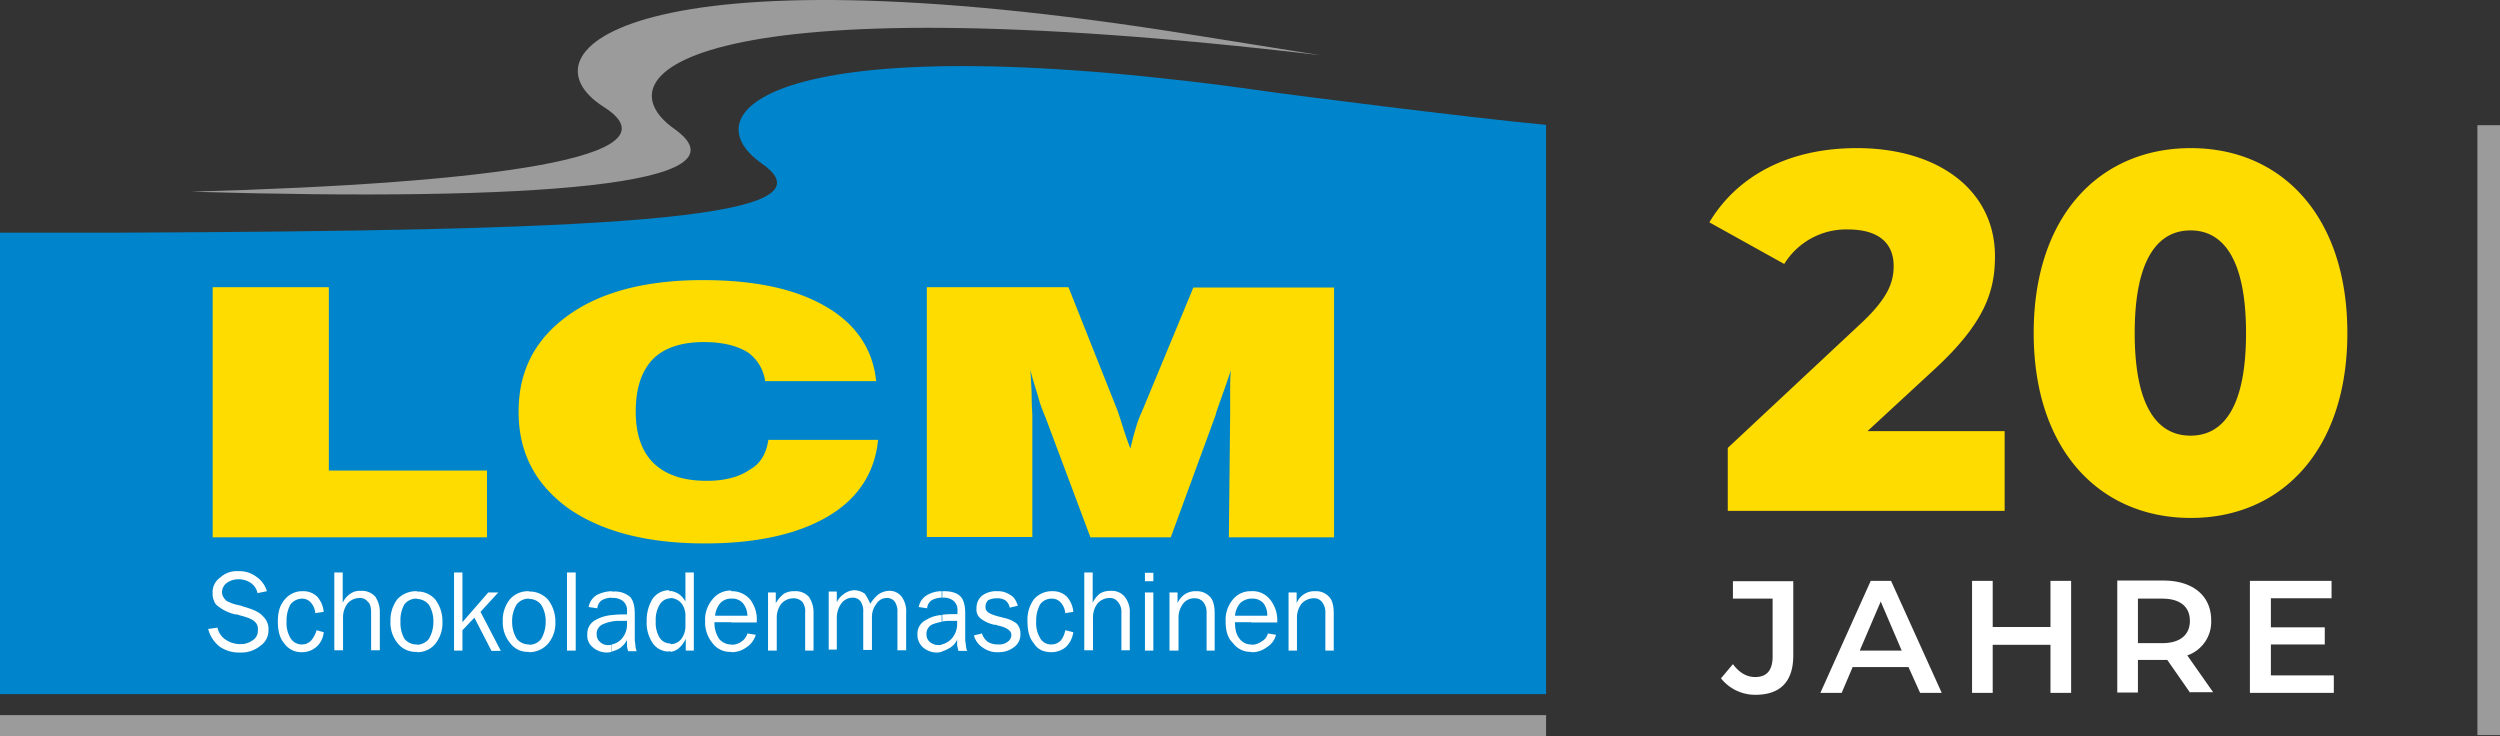
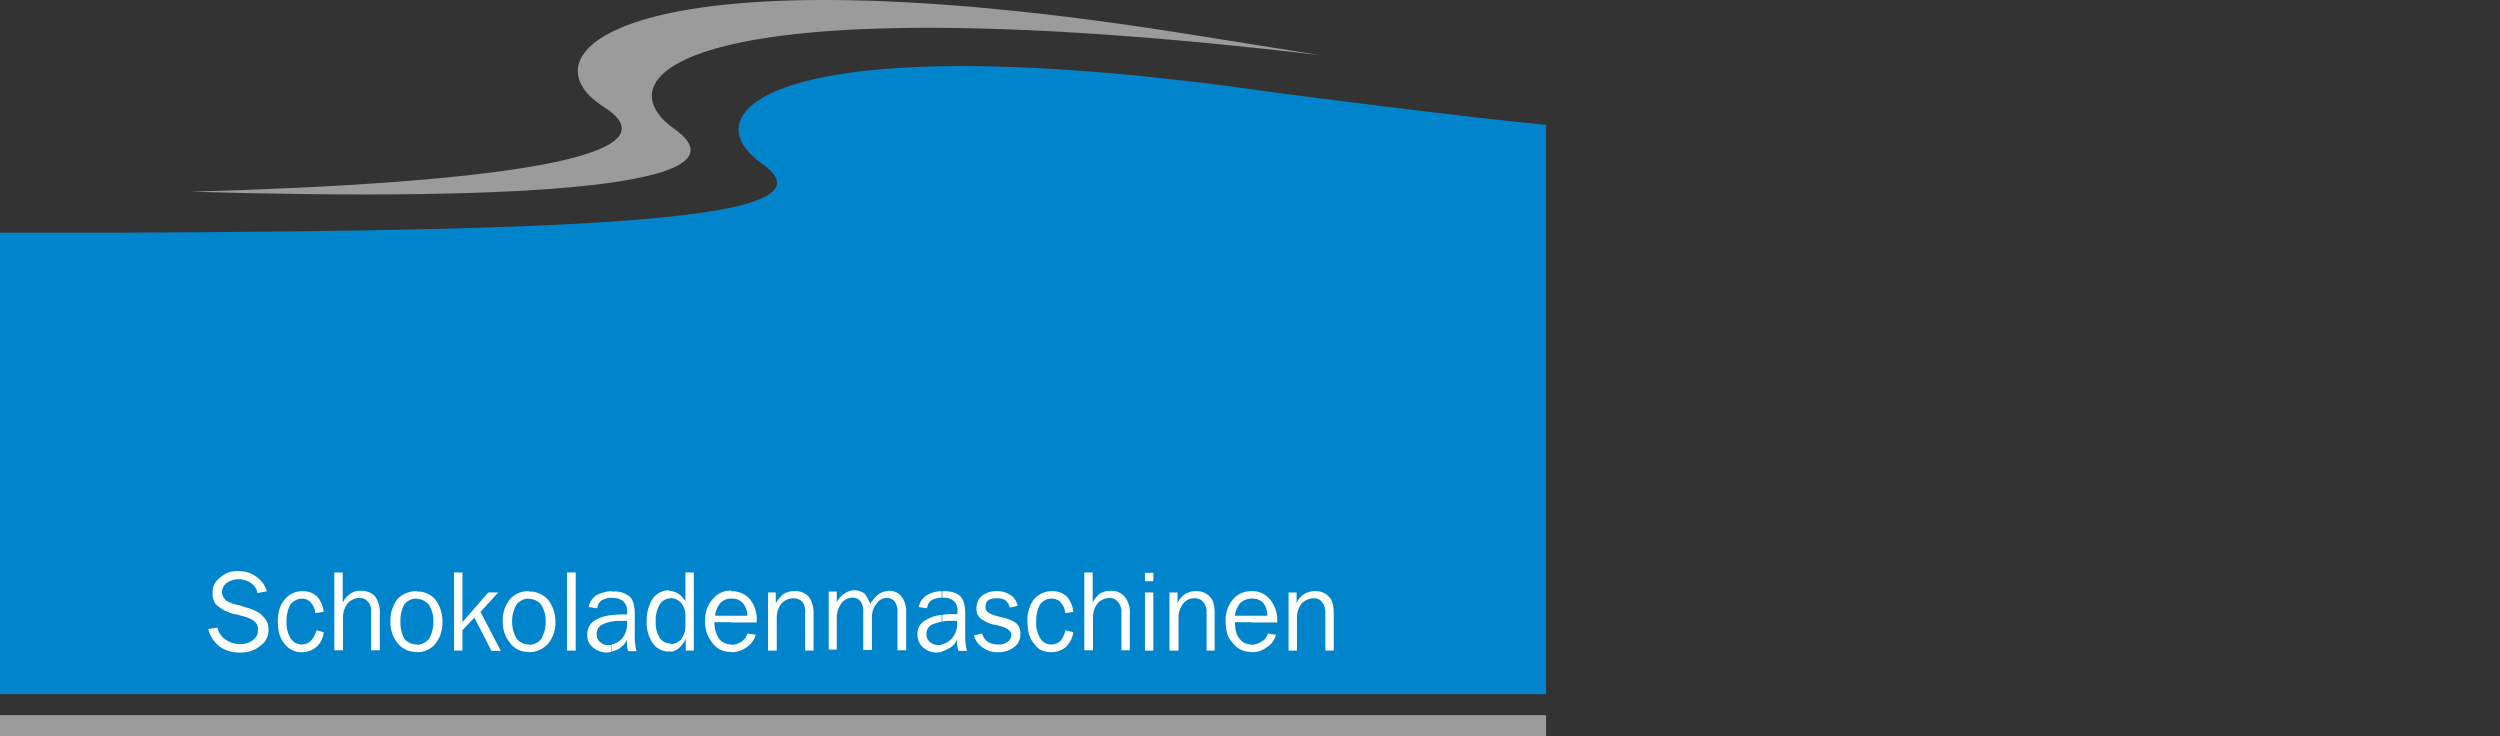
<svg xmlns="http://www.w3.org/2000/svg" viewBox="0 0 774.7 228.1">
  <rect x="0" y="0" width="774.7" height="228.1" fill="#333333" stroke="none" />
  <defs>
    <style>.cls-5{fill:#9c9b9b}</style>
  </defs>
  <g id="Ebene_2" data-name="Ebene 2">
    <g id="Ebene_1-2" data-name="Ebene 1">
      <path d="M479.1 215.1V38.7c-26.2-2.5-79.6-9.4-83.8-10-152.5-22-183 5.3-159.2 22C261.8 68.6 180 71.5 36.7 72.1H0v143z" fill-rule="evenodd" fill="#0085cc" />
-       <path d="M65.9 166.4V89h36v56.8h49v20.7h-85zm172.2-30.1h34c-1 10.2-6.2 18.2-15.5 23.7s-22.1 8.4-38.1 8.4c-18 0-32.1-3.7-42.4-10.9-10.2-7.4-15.4-17.2-15.4-29.9s5.1-22.5 15.4-29.9c10-7.2 24-10.9 41.6-10.9 16.2 0 28.8 2.7 38.2 8.2 9.2 5.3 14.6 13.1 15.6 23.1h-34.4a13 13 0 00-5.5-9c-3.3-2-7.8-3.1-13.5-3.1-7 0-12.3 1.8-15.8 5.3-3.5 3.7-5.3 9-5.3 16.2 0 7 1.8 12.3 5.5 16 3.9 3.7 9.2 5.5 16.6 5.5 5.5 0 10-1.2 13.3-3.5 3.3-1.8 5.1-5.1 5.7-9.2zm81.7 30.1h-32.6V89h43.9l15.3 38.5c.2.6.6 1.8 1.2 3.7s1.4 4.5 2.7 7.8c.6-2.7 1.2-4.9 1.8-6.8a29.05 29.05 0 011.7-4.5l16-38.6h43.6v77.4h-32.6l.4-38.1v-6.8c0-2.2 0-4.5.2-6.9-1.2 4-2.9 8.3-4.5 13.1l-.2.8-13.9 37.9h-24.9L324 129.4a52.94 52.94 0 01-2.1-5.7c-.6-2.3-1.6-5.1-2.6-9 .2 3.4.4 6.3.4 8.6 0 2.5.2 4.3.2 5.7v37.4z" fill="#ffdc00" fill-rule="evenodd" />
      <path d="M387.7 202.1v-2.3h.3a5.34 5.34 0 002.9-1 3.94 3.94 0 002-2.5l2.5.4a6.21 6.21 0 01-2.9 3.9 7.44 7.44 0 01-4.8 1.5zm0-9.3v-2h5a6.05 6.05 0 00-1.2-3.9 4.46 4.46 0 00-3.5-1.4h-.3v-2.3h.1a6.83 6.83 0 015.7 2.5 10.12 10.12 0 012.3 6.8v.4h-8.1zm11.6 8.8v-18h2.5v3.3a5.91 5.91 0 015.8-3.7 5.37 5.37 0 014.3 1.8c1 1 1.4 2.9 1.4 5.1v11.5h-2.6v-11.7a5 5 0 00-1-3.3 3 3 0 00-2.7-1.2 5.12 5.12 0 00-3.7 1.7 7.1 7.1 0 00-1.4 4.5v10zm-11.6-18.4v2.3a5.22 5.22 0 00-3.4 1.4 7 7 0 00-1.6 3.9h5v2h-5c0 2.3.4 3.9 1.4 5.1a4.28 4.28 0 003.6 1.8v2.3a6.65 6.65 0 01-5.6-2.7c-1.7-1.6-2.3-3.9-2.3-6.8a9.81 9.81 0 012.3-6.8 7.05 7.05 0 015.6-2.5zm-95.9 18.7v-2.2a5.89 5.89 0 003.1-1.8 6.73 6.73 0 001.7-4.5v-1h-2a10.57 10.57 0 00-2.6.2v-2.1a28.51 28.51 0 013.1-.2h1.6v-1a3.72 3.72 0 00-1.2-3.1 4.8 4.8 0 00-3.3-1h-.2v-2h.6c2.3 0 4.1.6 5.1 1.7s1.4 2.9 1.4 5.3v7.8c0 .8.2 1.4.2 2a5.93 5.93 0 00.4 1.7H297c-.2-.6-.2-1-.4-1.7v-1.8a5.65 5.65 0 01-2.7 2.8 9.49 9.49 0 01-2.1.9zm10-5l2.5-.6a5.08 5.08 0 001.8 2.6 5.87 5.87 0 003.2.8 4.18 4.18 0 002.9-.8 2.51 2.51 0 001.2-2.2c0-1.2-1.4-2.3-4.3-2.9a1.8 1.8 0 00-1-.2 10.77 10.77 0 01-4.3-2 3.59 3.59 0 01-1.2-3.1 4.92 4.92 0 011.7-3.9 7.3 7.3 0 014.7-1.4 6.65 6.65 0 014.1 1.2c1.2.6 1.8 1.8 2.3 3.3l-2.5.6a3.74 3.74 0 00-1.4-2.3 4.69 4.69 0 00-2.7-.6 5.54 5.54 0 00-2.6.6 2.82 2.82 0 00-.8 2.3c0 1.2 1.2 2 3.9 2.7.6.2 1.2.2 1.4.4a9.68 9.68 0 014.3 1.8 4.31 4.31 0 011.2 3.3 4.7 4.7 0 01-1.8 3.9 7.63 7.63 0 01-4.9 1.7 7.51 7.51 0 01-4.9-1.4 6.42 6.42 0 01-2.8-3.8zm28.3-6.9a5.57 5.57 0 00-1.4-3.3 3.7 3.7 0 00-2.9-1.2 4.36 4.36 0 00-3.5 1.8 10.4 10.4 0 00-1.2 5.3 8.93 8.93 0 001.2 5.1 3.76 3.76 0 003.5 2 4 4 0 002.9-1.2 6.77 6.77 0 001.4-3.2l2.5.6a8 8 0 01-2.2 4.5 6.93 6.93 0 01-4.5 1.7c-2.5 0-4.3-.8-5.5-2.7-1.4-1.6-2-3.9-2-6.8a10.68 10.68 0 012-6.9 7.36 7.36 0 015.9-2.5 6.13 6.13 0 014.3 1.7 8.15 8.15 0 012 4.7l-2.5.4zm5.9 11.6v-24.2h2.6v9.4a7.6 7.6 0 012.3-2.9 6 6 0 013.3-.8 5.11 5.11 0 014.3 1.8 7.4 7.4 0 011.6 5.1v11.5h-2.6v-11.7a4.52 4.52 0 00-1.1-3.3 3 3 0 00-2.6-1.2 5 5 0 00-3.7 1.7 7.1 7.1 0 00-1.4 4.5v10H336zm18.8 0v-18h2.6v18zm0-21.5v-2.6h2.6v2.6zm7.6 21.5v-18h2.5v3.3a6.48 6.48 0 012.5-2.9 6 6 0 013.3-.8 5.51 5.51 0 014.3 1.8c1 1 1.4 2.9 1.4 5.1v11.5h-2.5v-11.7a5 5 0 00-1-3.3 3.22 3.22 0 00-2.6-1.2 4.26 4.26 0 00-3.7 1.7 7.1 7.1 0 00-1.4 4.5v10zm-70.6-18.4v2a6.71 6.71 0 00-3.1.8 3.3 3.3 0 00-1.4 2.5l-2.6-.4a5.35 5.35 0 012.6-3.7 9 9 0 014.5-1.2zm0 7.4v2.1a13 13 0 00-2.9.8 3.15 3.15 0 00-1.8 3.1 2.93 2.93 0 001 2.3 4.06 4.06 0 002.7 1 3.4 3.4 0 001-.1v2.2a6.75 6.75 0 01-1.4.2 6.44 6.44 0 01-4.5-1.7 5.19 5.19 0 01-1.6-3.9 4.68 4.68 0 012.7-4.5 9.72 9.72 0 014.8-1.5zm-65.2 11.5v-2.3h.1a5.22 5.22 0 003.1-1 4.42 4.42 0 001.8-2.5l2.6.4a7 7 0 01-2.9 3.9 7.76 7.76 0 01-4.7 1.5zm0-9.3v-2h5a6.15 6.15 0 00-1.4-3.9 4.32 4.32 0 00-3.5-1.4h-.1v-2.3a7.47 7.47 0 015.8 2.5 10.06 10.06 0 012.1 6.8v.4h-7.9zm11.4 8.8v-18h2.4v3.3a10.48 10.48 0 012.5-2.9 6 6 0 013.3-.8 5.52 5.52 0 014.5 1.8 8.62 8.62 0 011.4 5.1v11.5h-2.6v-11.7a5 5 0 00-.8-3.3 3.7 3.7 0 00-2.9-1.2 5 5 0 00-3.7 1.7 7.1 7.1 0 00-1.4 4.5v10zm31.7-14.5a10.48 10.48 0 012.5-2.9 6.13 6.13 0 013.1-1.1 4.71 4.71 0 014.1 1.8 7.75 7.75 0 011.4 5.1v11.5h-2.7v-11.7a5.39 5.39 0 00-.8-3.3 2.91 2.91 0 00-2.5-1.2 3.72 3.72 0 00-3.2 1.8 6.54 6.54 0 00-1.4 4.3v10h-2.7v-11.7a5.39 5.39 0 00-.8-3.3 2.91 2.91 0 00-2.5-1.2 4.36 4.36 0 00-3.5 1.8 7.87 7.87 0 00-1.4 4.3v10h-2.5v-18h2.5v3.3a6.55 6.55 0 012.3-2.6 5.54 5.54 0 013.1-1.1 5.68 5.68 0 013.3 1.1 22.68 22.68 0 011.7 3.1zm-43.1-3.9v2.3a4.44 4.44 0 00-3.4 1.4 7 7 0 00-1.6 3.9h5v2h-5.2a8.85 8.85 0 001.4 5.1 4.65 4.65 0 003.8 1.8v2.3h-.1a6.7 6.7 0 01-5.7-2.7 10.12 10.12 0 01-2.3-6.8 9.81 9.81 0 012.3-6.8 7.1 7.1 0 015.7-2.7h.1zM207.8 202v-2.4h.1a4.17 4.17 0 003.3-1.7 6.65 6.65 0 001.2-4.1v-2.7a6.26 6.26 0 00-1.2-4.1 4.69 4.69 0 00-3.4-1.7v-2.2a7.8 7.8 0 012.3.8 7 7 0 012.3 2.5v-9h2.6v24.2h-2.5v-3.7a8.38 8.38 0 01-2.3 3.1 5.13 5.13 0 01-2.4 1zm0-18.8v2.2h-.1a4 4 0 00-3.3 2 9.16 9.16 0 00-1.2 5.1 8.93 8.93 0 001.2 5.1 3.93 3.93 0 003.4 1.8v2.4c-.3 0-.5.1-.7.1a6 6 0 01-4.9-2.7 11.22 11.22 0 01-1.8-6.8 12.55 12.55 0 011.8-6.8 6.27 6.27 0 015.1-2.7c.1.3.3.3.5.3zm-18.2 18.7v-2.2a5.54 5.54 0 003.1-1.8 6.67 6.67 0 001.6-4.5v-1h-2.2a10.14 10.14 0 00-2.5.2v-2a28.51 28.51 0 013.1-.2h1.6v-1a3.72 3.72 0 00-1.2-3.1 4.8 4.8 0 00-3.3-1h-.2v-2h.6a7.29 7.29 0 015.1 1.7c1 1.2 1.4 2.9 1.4 5.3v7.8c0 .8.2 1.4.2 2a5.93 5.93 0 00.4 1.7h-2.6a4.71 4.71 0 01-.4-1.7v-1.8a7.06 7.06 0 01-2.6 2.8 13.06 13.06 0 01-2.1.8zm0-18.7v2a6.71 6.71 0 00-3.1.8 3.3 3.3 0 00-1.4 2.5l-2.7-.4a5.55 5.55 0 012.5-3.7 10.84 10.84 0 014.7-1.2zm0 7.4v2a11 11 0 00-2.9.9 3.15 3.15 0 00-1.8 3.1 2.93 2.93 0 001 2.3 3.46 3.46 0 002.6 1 3.08 3.08 0 001-.1v2.2a6.75 6.75 0 01-1.4.2 6.62 6.62 0 01-4.5-1.7 4.56 4.56 0 01-1.6-3.9 4.76 4.76 0 012.6-4.5 12.26 12.26 0 015-1.5zm-25.7 11.5v-2.3a4.65 4.65 0 003.8-1.8 10.37 10.37 0 001.4-5.3 9.57 9.57 0 00-1.4-5.3 4.65 4.65 0 00-3.8-1.8v-2.3a7.69 7.69 0 015.9 2.5 11 11 0 012.3 6.9 9.81 9.81 0 01-2.3 6.8 7.76 7.76 0 01-5.9 2.6zm11.8-.5v-24.2h2.7v24.2zm-11.8-18.4v2.3h-.1a4.73 4.73 0 00-3.7 1.8 9.83 9.83 0 00-1.4 5.3 10.09 10.09 0 001.4 5.3 4.73 4.73 0 003.7 1.8h.1v2.3h-.1a6.7 6.7 0 01-5.7-2.7 10.12 10.12 0 01-2.3-6.8 10.26 10.26 0 012.3-6.9 7.54 7.54 0 015.8-2.4zm-34.7 18.9v-2.3a4.88 4.88 0 003.7-1.8 10.37 10.37 0 001.4-5.3 9.57 9.57 0 00-1.4-5.3 4.88 4.88 0 00-3.7-1.8v-2.3a7.23 7.23 0 015.7 2.5 11 11 0 012.2 6.9 10.27 10.27 0 01-2.2 6.8 7.17 7.17 0 01-5.7 2.6zm11.5-.5v-24.2h2.6v15.4l8-9.2h3.1l-5.5 6 6.3 12.1h-2.9l-5.3-10.3-3.7 3.9v6.3zm-76.2-6.7l2.9-.4a5.79 5.79 0 002.5 3.7 8 8 0 004.5 1.4 6.05 6.05 0 003.9-1.2 3.37 3.37 0 001.6-3.1 3 3 0 00-1-2.7c-.8-.8-2.5-1.4-4.9-2a1.5 1.5 0 00-1-.2 13.42 13.42 0 01-5.5-2.6 3 3 0 01-1.2-1.7 4.31 4.31 0 01-.4-2.2 5.44 5.44 0 012.3-4.9 7.5 7.5 0 015.7-2 8.6 8.6 0 015.5 1.7 8.12 8.12 0 013.3 4.5l-2.9.6a5 5 0 00-2-3.1 6.67 6.67 0 00-3.9-1.2 6.07 6.07 0 00-3.7 1.2 3.55 3.55 0 00-1.4 2.9 2.89 2.89 0 00.4 1.4 5.3 5.3 0 001 1.2 13.57 13.57 0 004.1 1.4 8.34 8.34 0 011.2.4c2.9.8 4.9 1.7 5.9 2.9a5.37 5.37 0 011.8 4.3 5.72 5.72 0 01-2.5 4.9 9.22 9.22 0 01-6.3 2.1 10.44 10.44 0 01-6.3-1.8 10.26 10.26 0 01-3.6-5.5zm64.7-11.7v2.3a4.7 4.7 0 00-3.9 1.8 9.91 9.91 0 00-1.2 5.3 10.15 10.15 0 001.2 5.3 4.7 4.7 0 003.9 1.8v2.3a7.13 7.13 0 01-6-2.7 10.09 10.09 0 01-2.2-6.8 10.75 10.75 0 012.2-6.9 8 8 0 016-2.4zM97.7 190a5.57 5.57 0 00-1.4-3.3 3.52 3.52 0 00-2.6-1.2 4.73 4.73 0 00-3.7 1.8 10.4 10.4 0 00-1.2 5.3 8.93 8.93 0 001.2 5.1 4 4 0 003.5 2 3.85 3.85 0 002.9-1.2 8.06 8.06 0 001.7-3.2l2.2.6a6.66 6.66 0 01-6.7 6.2 6.46 6.46 0 01-5.5-2.7c-1.4-1.6-2-3.9-2-6.8s.6-5.1 2.2-6.9a7 7 0 015.7-2.5 6.13 6.13 0 014.3 1.7 8.15 8.15 0 012 4.7l-2.6.4zm5.9 11.6v-24.2h2.6v9.4a6.48 6.48 0 012.5-2.9 4.94 4.94 0 013.1-.8 5.52 5.52 0 014.5 1.8 8.62 8.62 0 011.4 5.1v11.5H115v-11.7c0-1.4-.2-2.7-1-3.3a3 3 0 00-2.6-1.2 5 5 0 00-3.7 1.7 7.1 7.1 0 00-1.4 4.5v10h-2.7z" fill="#fff" fill-rule="evenodd" />
      <path d="M59.2 59.4c93.7-2.6 152.2-10.7 128-26.2C160 16.1 196-17.1 369 10.7c15 2.4 28.3 4.5 40.1 6.4-194-22.9-223.8 6-200.2 22.8 25 17.6-44.5 22.6-149.7 19.5z" fill="#9c9b9b" fill-rule="evenodd" />
      <path class="cls-5" d="M0 221.6h479.1v6.5H0z" />
-       <path d="M621.2 133.6v24.7h-85.8v-19.5l41.3-38.6c8.8-8.2 10.1-13.2 10.1-17.8 0-7.1-4.7-11.3-14.2-11.3a22.54 22.54 0 00-19.7 10.7l-23.2-12.9c8.3-13.9 23.9-23 45.7-23 25.3 0 42.8 13.1 42.8 33.5 0 10.7-3 20.5-18.7 35l-20.8 19.2zm9-30.4c0-36.4 20.5-57.3 48.7-57.3 28 0 48.5 20.9 48.5 57.3s-20.5 57.3-48.5 57.3c-28.2 0-48.7-21-48.7-57.3zm65.8 0c0-23.1-7.2-31.8-17.2-31.8s-17.3 8.7-17.3 31.8 7.2 31.8 17.3 31.8 17.2-8.7 17.2-31.8z" fill="#ffdc00" />
-       <path d="M533.3 210.2l3.7-4.4c1.9 2.6 4.2 4 6.9 4 3.6 0 5.4-2.1 5.4-6.4v-17.9H537v-5.4h18.7v23c0 8.2-4.1 12.2-11.7 12.2a13.48 13.48 0 01-10.7-5.1zm58.1-3.5h-17.3l-3.4 8h-6.6l15.6-34.7h6.3l15.7 34.7H595zm-2.1-5.1l-6.5-15.2-6.5 15.2zm52.5-21.6v34.7h-6.4v-14.9h-17.9v14.9h-6.4V180h6.4v14.3h17.9V180zm36.9 34.7l-7.1-10.2h-9.1v10.1h-6.4v-34.7h14.3c9.1 0 14.8 4.7 14.8 12.3a11 11 0 01-7.4 10.9l8 11.4h-7.1zm-8.7-29.2h-7.5v13.8h7.5c5.6 0 8.6-2.6 8.6-6.9s-2.9-6.9-8.6-6.9zm53.2 23.8v5.4h-26V180h25.3v5.4h-18.8v9h16.7v5.3h-16.7v9.6z" fill="#fff" />
-       <path class="cls-5" d="M767.7 38.8h7v189h-7z" />
    </g>
  </g>
</svg>